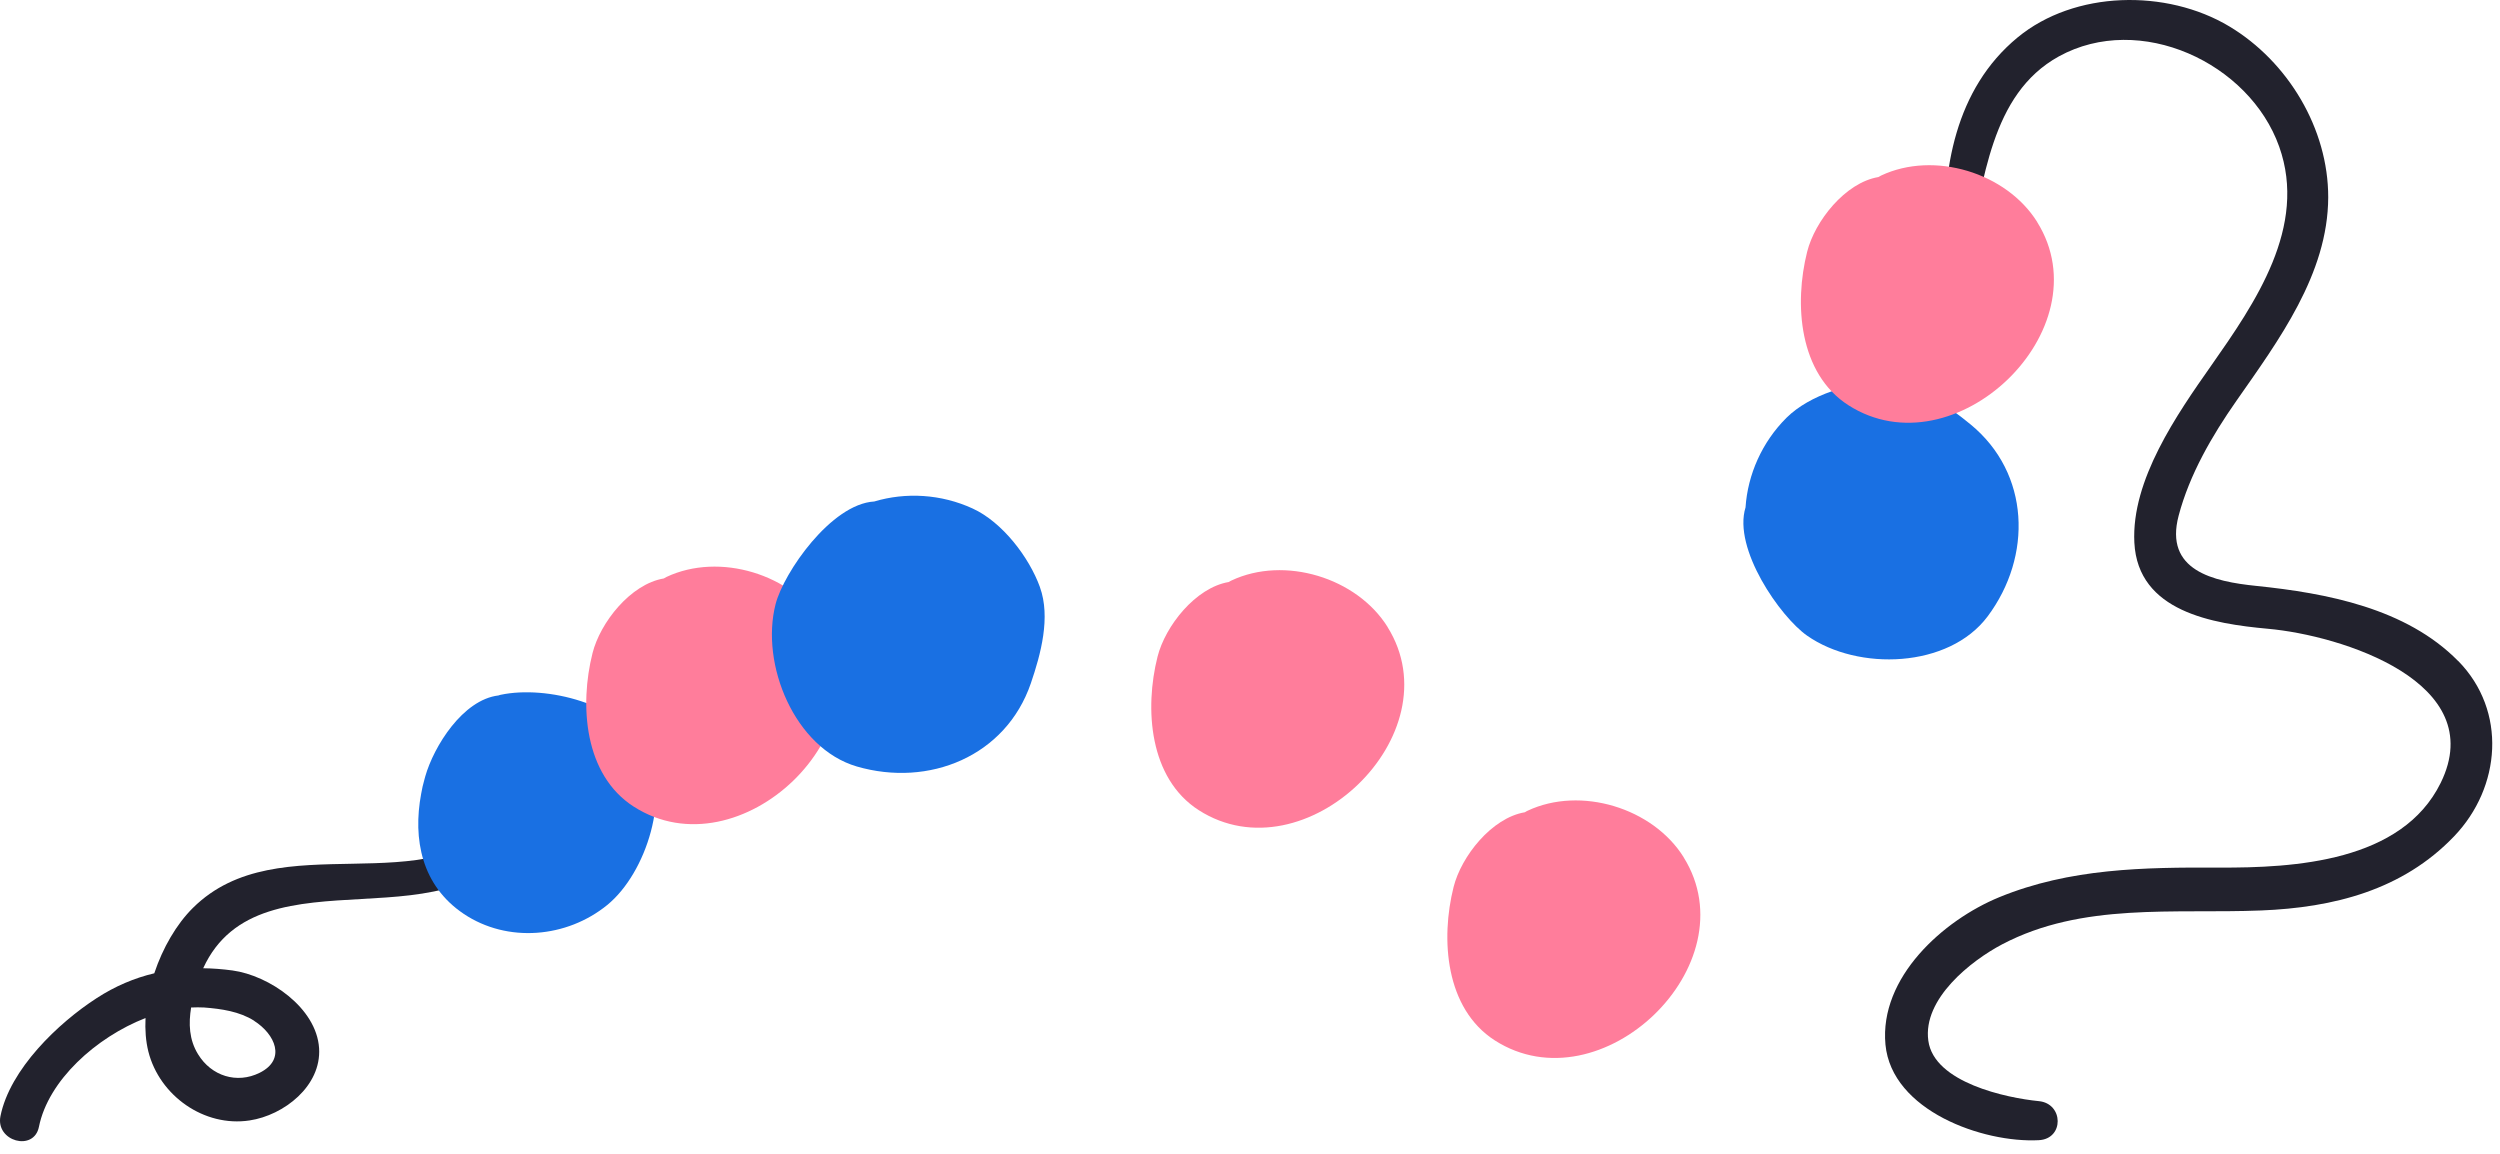
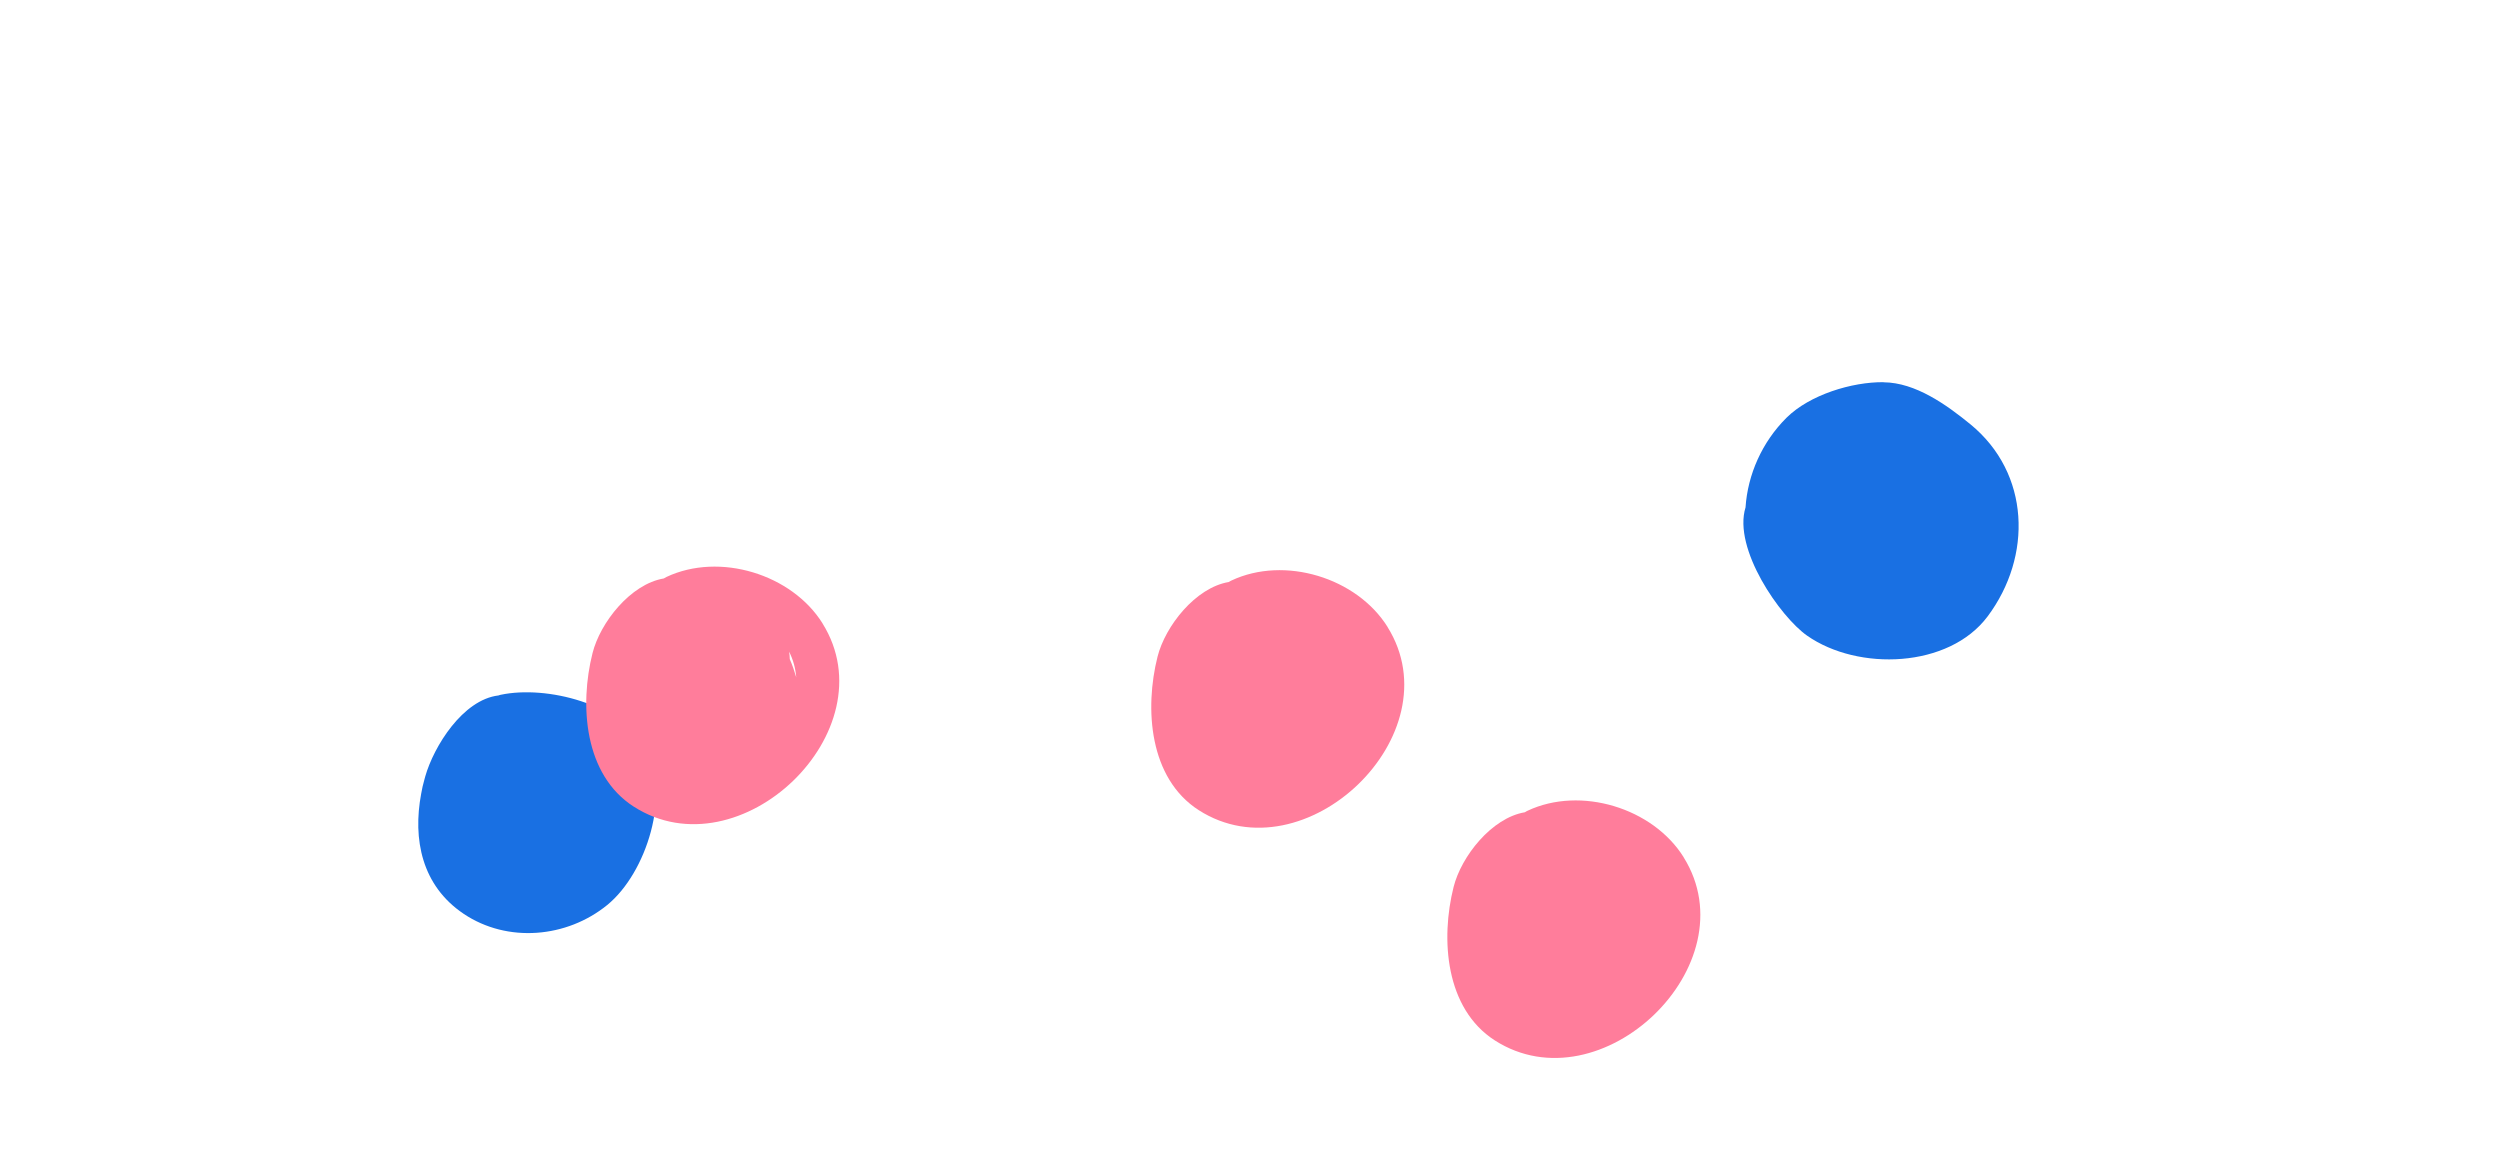
<svg xmlns="http://www.w3.org/2000/svg" width="182" height="84" viewBox="0 0 182 84" fill="none">
-   <path d="M37.023 59.353C31.14 65.986 20.324 59.88 14.05 66.09C12.853 67.272 11.847 69.004 11.232 70.856C9.787 71.199 8.382 71.79 7.033 72.668C4.24 74.472 0.72 77.84 0.033 81.257C-0.334 83.085 2.468 83.867 2.835 82.031C3.513 78.654 6.994 75.517 10.594 74.112C10.554 74.966 10.61 75.789 10.801 76.555C11.615 79.772 14.864 82.071 18.169 81.568C20.667 81.193 23.405 79.061 23.23 76.308C23.038 73.362 19.598 71.015 16.916 70.648C16.197 70.552 15.487 70.496 14.792 70.489C18.951 61.397 33.678 69.562 38.101 60.199C38.412 59.545 37.574 58.746 37.023 59.369V59.353ZM18.504 74.32C20.021 75.286 20.867 77.13 18.895 78.103C17.251 78.918 15.391 78.343 14.417 76.747C13.762 75.685 13.723 74.511 13.914 73.346C14.233 73.33 14.553 73.33 14.864 73.346C16.117 73.442 17.434 73.633 18.504 74.312V74.32Z" fill="#22222D" />
-   <path d="M178.953 48.122C175.169 44.275 169.374 43.181 164.257 42.654C161.136 42.335 157.544 41.537 158.606 37.538C159.396 34.544 161.041 31.711 162.805 29.188C165.87 24.798 169.478 19.953 169.494 14.365C169.502 9.384 166.58 4.491 162.294 1.921C157.72 -0.817 151.031 -0.697 146.88 2.727C142.354 6.455 141.324 12.394 141.62 18.005C141.668 18.907 143.032 19.186 143.264 18.229C144.461 13.28 144.876 6.87 149.881 4.108C155.78 0.859 163.754 4.563 165.926 10.677C168.001 16.512 164.178 22.052 160.969 26.626C158.486 30.162 155.15 34.952 155.381 39.501C155.637 44.538 161.096 45.408 165.111 45.775C170.444 46.254 181.284 49.663 177.684 56.991C174.85 62.754 167.019 63.185 161.527 63.161C156.083 63.137 150.687 63.209 145.547 65.316C141.468 66.992 136.806 71.151 137.261 76.044C137.716 80.866 144.366 83.22 148.429 83.005C150.28 82.909 150.233 80.339 148.429 80.163C146.074 79.932 140.797 78.814 140.382 75.765C139.959 72.716 143.495 69.938 145.754 68.749C151.597 65.675 158.271 66.537 164.601 66.282C169.877 66.074 174.906 64.805 178.657 60.886C182.082 57.31 182.521 51.754 178.961 48.122H178.953Z" fill="#22222D" />
  <path d="M46.977 54.412C45.181 51.259 39.817 49.87 36.449 50.581C36.393 50.589 36.345 50.613 36.289 50.629C33.687 50.94 31.58 54.34 30.957 56.528C30.941 56.592 30.925 56.663 30.901 56.735C30.797 57.094 30.718 57.446 30.662 57.781C30.039 61.102 30.702 64.478 33.759 66.529C36.952 68.669 41.27 68.278 44.208 65.883C47.065 63.552 48.893 57.789 46.977 54.412Z" fill="#1970E3" />
  <path d="M59.883 45.384C57.639 41.792 52.379 40.188 48.524 42C48.452 42.032 48.388 42.072 48.324 42.112C45.898 42.519 43.694 45.328 43.136 47.548C42.178 51.347 42.529 56.408 46.137 58.723C53.856 63.664 64.768 53.223 59.883 45.392V45.384ZM57.496 47.987C57.496 47.803 57.472 47.62 57.448 47.444C57.727 47.995 57.911 48.617 57.967 49.312C57.839 48.865 57.687 48.426 57.496 47.987Z" fill="#FF7D9B" />
-   <path d="M75.708 42.742C74.918 40.563 72.97 38.009 70.807 37.019C68.516 35.965 65.938 35.822 63.647 36.508C60.502 36.692 57.061 41.673 56.463 43.98C55.337 48.362 57.852 54.476 62.378 55.801C67.614 57.326 73.218 55.075 75.046 49.743C75.772 47.62 76.498 44.938 75.708 42.75V42.742Z" fill="#1970E3" />
  <path d="M137.132 27.823C134.817 27.799 131.744 28.741 130.06 30.41C128.272 32.19 127.234 34.552 127.075 36.939C126.141 39.948 129.605 44.913 131.561 46.278C135.272 48.873 141.882 48.649 144.7 44.873C147.964 40.507 147.805 34.456 143.446 30.888C141.706 29.468 139.447 27.847 137.124 27.831L137.132 27.823Z" fill="#1970E3" />
  <path d="M101.015 45.642C98.772 42.05 93.512 40.446 89.657 42.258C89.585 42.29 89.521 42.33 89.457 42.37C87.03 42.777 84.827 45.586 84.269 47.806C83.311 51.605 83.662 56.666 87.27 58.981C94.989 63.922 105.901 53.481 101.015 45.65V45.642Z" fill="#FF7D9B" />
  <path d="M122.57 62.405C120.327 58.813 115.067 57.208 111.211 59.02C111.139 59.052 111.076 59.092 111.012 59.132C108.585 59.539 106.382 62.349 105.823 64.568C104.865 68.368 105.217 73.428 108.825 75.743C116.543 80.684 127.455 70.243 122.57 62.413V62.405Z" fill="#FF7D9B" />
-   <path d="M148.308 16.161C146.065 12.569 140.805 10.965 136.95 12.777C136.878 12.809 136.814 12.849 136.75 12.889C134.323 13.296 132.12 16.105 131.562 18.324C130.604 22.124 130.955 27.185 134.563 29.5C142.282 34.441 153.193 24 148.308 16.169V16.161Z" fill="#FF7D9B" />
</svg>